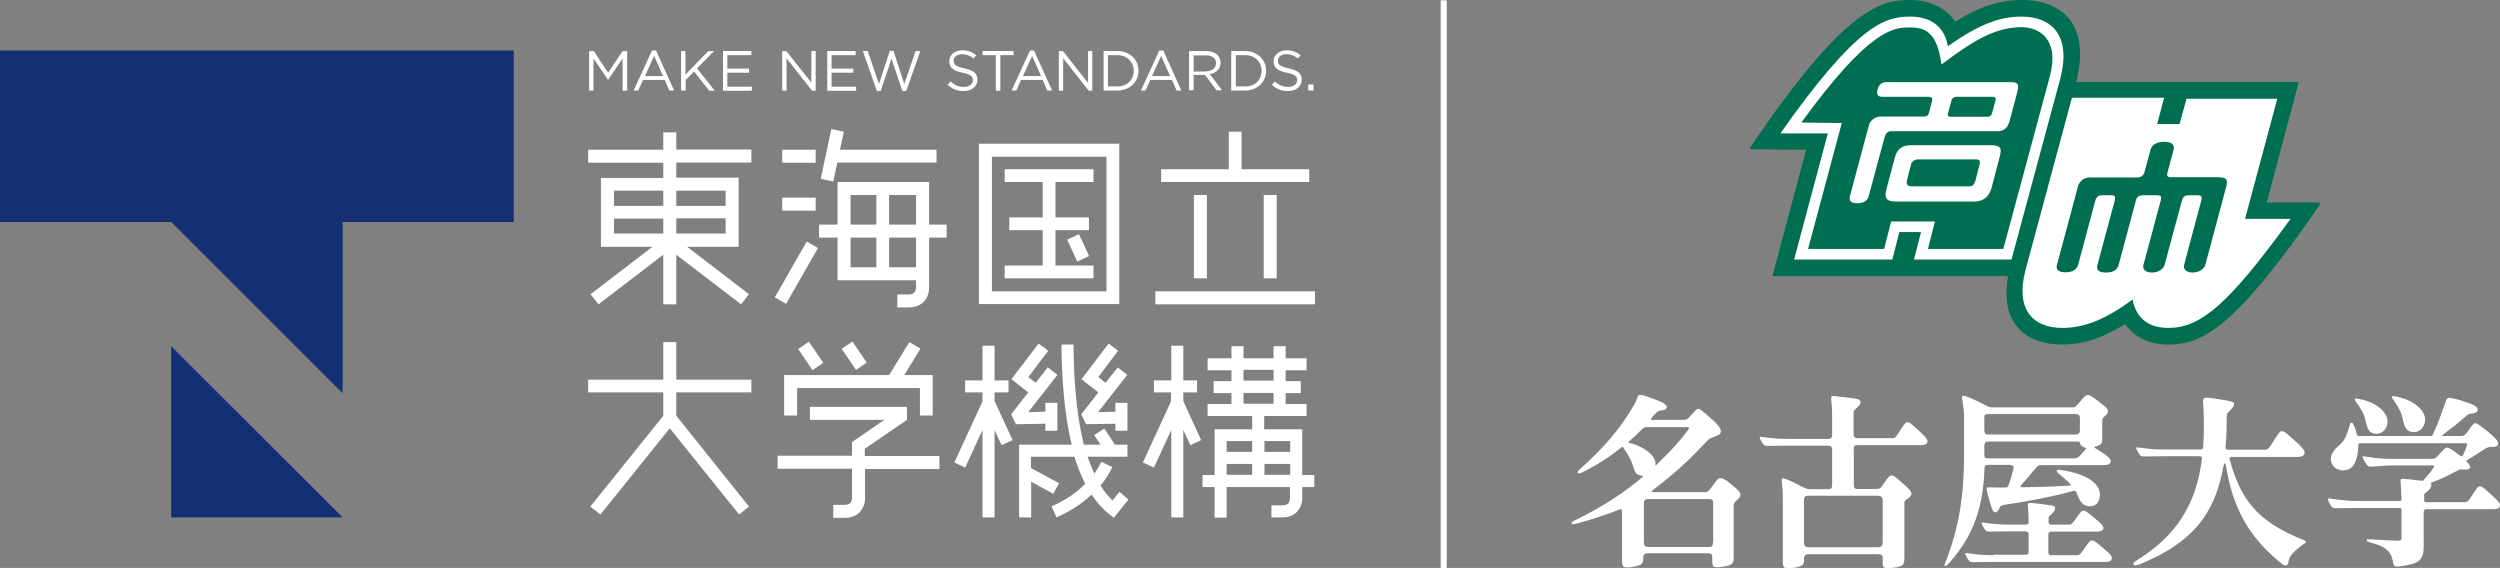
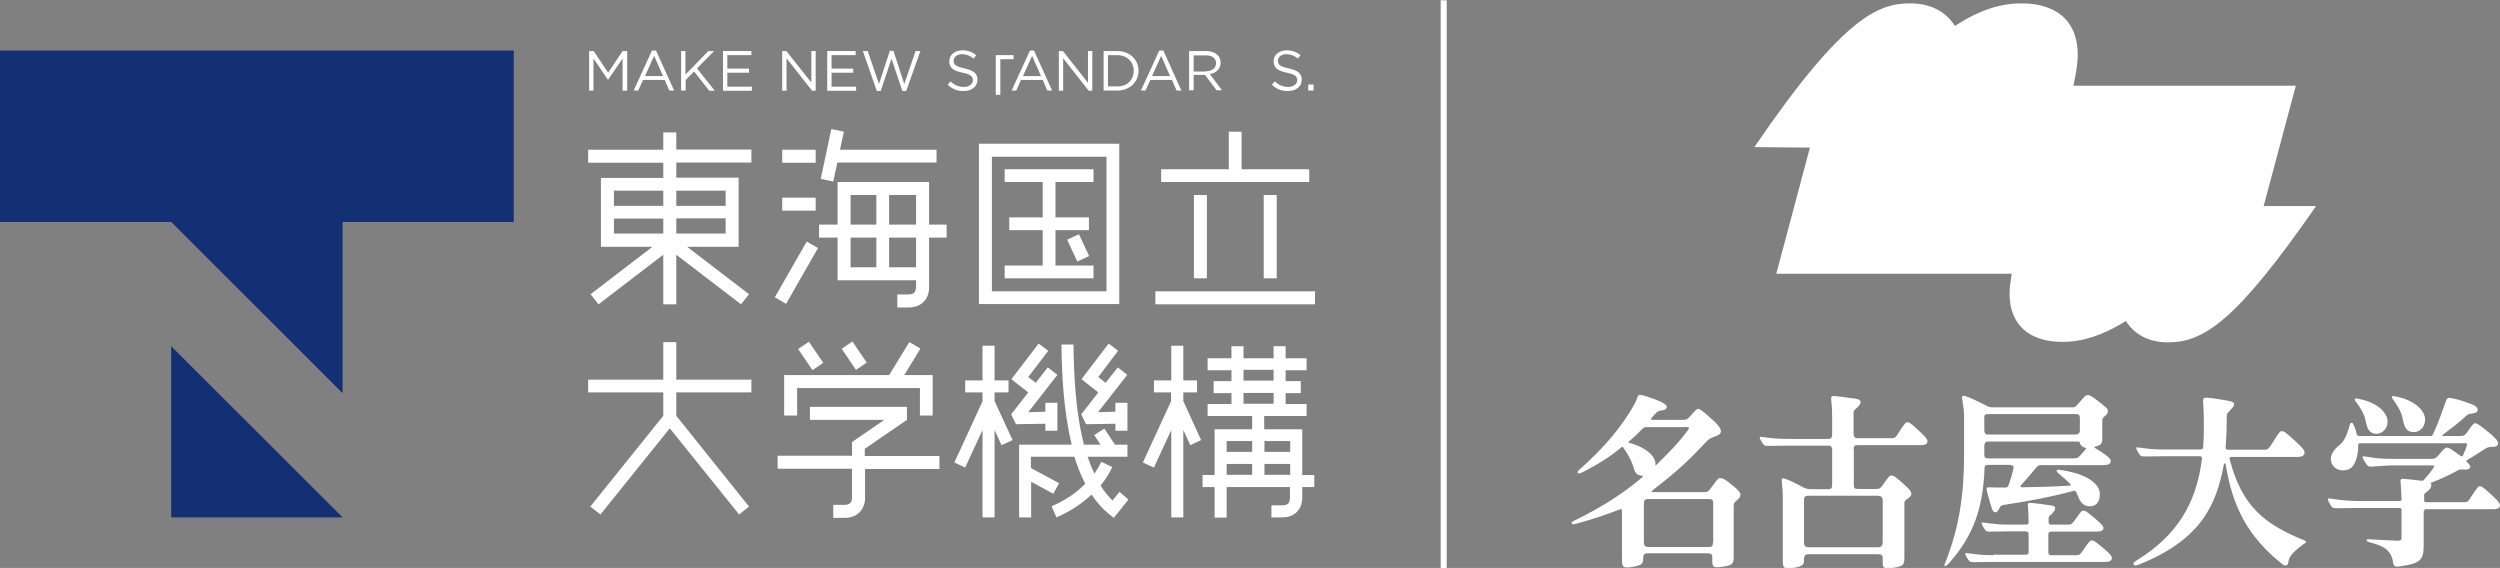
<svg xmlns="http://www.w3.org/2000/svg" version="1.1" id="レイヤー_1" x="0px" y="0px" viewBox="0 0 1038.4 235.9" style="enable-background:new 0 0 1038.4 235.9;" xml:space="preserve">
  <rect x="0" y="0" width="1038.4" height="235.9" fill="#808080" stroke="none" />
  <style type="text/css">
	.st0{fill:#FFFFFF;}
	.st1{fill:#123073;}
	.st2{fill:#006E51;}
</style>
  <g>
    <g>
      <g>
        <g>
          <path class="st0" d="M244.7,21.2h1.9l6,9l6-9h1.9v16.5h-1.9V24.3l-6,8.8h-0.1l-6-8.8v13.3h-1.8V21.2z" />
          <path class="st0" d="M270.8,21h1.7l7.5,16.6h-2l-1.9-4.4h-9l-2,4.4h-1.9L270.8,21z M275.4,31.6l-3.7-8.4l-3.8,8.4H275.4z" />
          <path class="st0" d="M282.8,21.2h1.9V31l9.5-9.8h2.4l-7.1,7.2l7.4,9.3h-2.3l-6.3-8l-3.5,3.5v4.4h-1.9V21.2z" />
          <path class="st0" d="M300.2,21.2h11.9v1.7h-10v5.6h9v1.7h-9v5.8h10.2v1.7h-12V21.2z" />
          <path class="st0" d="M324.9,21.2h1.7L337,34.3V21.2h1.8v16.5h-1.5l-10.6-13.5v13.5h-1.8V21.2z" />
          <path class="st0" d="M343.5,21.2h11.9v1.7h-10v5.6h9v1.7h-9v5.8h10.2v1.7h-12V21.2z" />
          <path class="st0" d="M358.4,21.2h2l4.7,13.7l4.5-13.8h1.5l4.5,13.8l4.7-13.7h2l-5.9,16.6h-1.6l-4.5-13.4l-4.5,13.4h-1.6      L358.4,21.2z" />
          <path class="st0" d="M393.6,35.2l1.2-1.4c1.7,1.6,3.4,2.3,5.6,2.3c2.2,0,3.7-1.2,3.7-2.8v0c0-1.5-0.8-2.4-4.3-3.1      c-3.8-0.8-5.5-2-5.5-4.8v0c0-2.6,2.3-4.5,5.4-4.5c2.4,0,4.1,0.7,5.8,2l-1.1,1.4c-1.5-1.2-3.1-1.8-4.8-1.8      c-2.1,0-3.5,1.2-3.5,2.7v0c0,1.6,0.8,2.4,4.5,3.2c3.7,0.8,5.4,2.1,5.4,4.7v0c0,2.8-2.4,4.7-5.6,4.7      C397.7,37.9,395.6,37,393.6,35.2z" />
-           <path class="st0" d="M413.6,22.9h-5.5v-1.7H421v1.7h-5.5v14.8h-1.9V22.9z" />
+           <path class="st0" d="M413.6,22.9h-5.5H421v1.7h-5.5v14.8h-1.9V22.9z" />
          <path class="st0" d="M427.8,21h1.7l7.5,16.6h-2l-1.9-4.4h-9l-2,4.4h-1.9L427.8,21z M432.4,31.6l-3.7-8.4l-3.8,8.4H432.4z" />
          <path class="st0" d="M439.8,21.2h1.7l10.4,13.2V21.2h1.8v16.5h-1.5l-10.6-13.5v13.5h-1.8V21.2z" />
          <path class="st0" d="M458.4,21.2h5.7c5.2,0,8.8,3.6,8.8,8.2v0c0,4.6-3.6,8.2-8.8,8.2h-5.7V21.2z M460.2,22.9v13h3.9      c4.2,0,6.8-2.8,6.8-6.5v0c0-3.6-2.7-6.5-6.8-6.5H460.2z" />
          <path class="st0" d="M481.5,21h1.7l7.5,16.6h-2l-1.9-4.4h-9l-2,4.4h-1.9L481.5,21z M486,31.6l-3.7-8.4l-3.8,8.4H486z" />
          <path class="st0" d="M493.9,21.2h7.1c2,0,3.6,0.6,4.7,1.6c0.8,0.8,1.3,2,1.3,3.2v0c0,2.7-1.9,4.3-4.5,4.8l5.1,6.7h-2.3l-4.8-6.4      h-4.7v6.4h-1.9V21.2z M500.9,29.6c2.5,0,4.2-1.3,4.2-3.4v0c0-2-1.6-3.2-4.2-3.2h-5.1v6.7H500.9z" />
-           <path class="st0" d="M511.4,21.2h5.7c5.2,0,8.8,3.6,8.8,8.2v0c0,4.6-3.6,8.2-8.8,8.2h-5.7V21.2z M513.3,22.9v13h3.9      c4.2,0,6.8-2.8,6.8-6.5v0c0-3.6-2.7-6.5-6.8-6.5H513.3z" />
          <path class="st0" d="M528.3,35.2l1.2-1.4c1.7,1.6,3.4,2.3,5.6,2.3c2.2,0,3.7-1.2,3.7-2.8v0c0-1.5-0.8-2.4-4.3-3.1      c-3.8-0.8-5.5-2-5.5-4.8v0c0-2.6,2.3-4.5,5.4-4.5c2.4,0,4.1,0.7,5.8,2l-1.1,1.4c-1.5-1.2-3.1-1.8-4.8-1.8      c-2.1,0-3.5,1.2-3.5,2.7v0c0,1.6,0.8,2.4,4.5,3.2c3.7,0.8,5.4,2.1,5.4,4.7v0c0,2.8-2.4,4.7-5.6,4.7      C532.4,37.9,530.2,37,528.3,35.2z" />
          <path class="st0" d="M543.4,35.1h2.2v2.5h-2.2V35.1z" />
        </g>
      </g>
      <g>
        <polygon class="st1" points="0,21 0,92.2 71.1,92.2 142.3,163.3 142.3,92.2 213.4,92.2 213.4,21    " />
        <polygon class="st1" points="71.1,214.9 142.3,214.9 71.1,143.8    " />
      </g>
      <path class="st0" d="M312.1,67.5v-5.4h-31.2V55h-5.4v7.2h-31.2v5.4h31.2v6.3h-25.9v28.6H271l-25.7,19.7l3.3,4.2l26.9-20.6v20.6    h5.4v-20.6l26.9,20.6l3.3-4.2l-25.7-19.7h21.4V73.8h-25.9v-6.3H312.1z M255,79.2h20.5v6.3H255V79.2z M255,90.8h20.5V97H255V90.8z     M301.4,97h-20.5v-6.3h20.5V97z M301.4,79.2v6.3h-20.5v-6.3H301.4z" />
      <g>
        <path class="st0" d="M464.9,126.3h-58.3V59.7h58.3V126.3z M412,121h47.6V65.1H412V121z" />
        <polygon class="st0" points="454.2,75.6 454.2,70.3 417.3,70.3 417.3,75.6 433.1,75.6 433.1,90.3 419.2,90.3 419.2,95.6      433.1,95.6 433.1,110.3 417.3,110.3 417.3,115.6 454.2,115.6 454.2,110.3 438.4,110.3 438.4,95.6 452.3,95.6 452.3,90.3      438.4,90.3 438.4,75.6    " />
        <rect x="444.9" y="98" transform="matrix(0.908 -0.42 0.42 0.908 -1.868 197.429)" class="st0" width="5.4" height="10" />
      </g>
      <g>
        <polygon class="st0" points="543.8,70.3 515.7,70.3 515.7,54.7 510.4,54.7 510.4,70.3 482.3,70.3 482.3,75.6 543.8,75.6    " />
        <rect x="479.9" y="121" class="st0" width="66.3" height="5.4" />
        <rect x="495.9" y="81" class="st0" width="5.4" height="34.6" />
        <rect x="524.9" y="81" class="st0" width="5.4" height="34.6" />
      </g>
      <polygon class="st0" points="312.1,163 312.1,157.7 280.9,157.7 280.9,142.1 280.8,142.1 275.5,142.1 275.5,142.1 275.5,157.7     244.3,157.7 244.3,163 275.5,163 275.5,172.7 245.2,210.4 249.4,213.7 278.2,177.9 307,213.7 311.1,210.4 280.9,172.7 280.9,163       " />
      <g>
        <polygon class="st0" points="331.1,161.2 382.1,161.2 382.1,172.6 387.4,172.6 387.4,155.8 375.6,155.8 382.3,144.8 377.7,142.1      369.3,155.8 325.7,155.8 325.7,172.6 331.1,172.6    " />
        <rect x="334.1" y="142.7" transform="matrix(0.827 -0.562 0.562 0.827 -24.981 214.72)" class="st0" width="5.4" height="10.6" />
        <rect x="352.2" y="142.7" transform="matrix(0.827 -0.562 0.562 0.827 -21.873 224.8)" class="st0" width="5.4" height="10.6" />
        <path class="st0" d="M359.2,189.3v-2.9l17.5-12V169h-40.3v5.4h30.8h0.1l-13.4,9.2v5.7H323v5.4h30.9v12c0,0,0,1.4-0.7,2.2     c-0.5,0.5-1.3,0.8-2.4,0.8h-4.7v5.4h4.7c3.3,0,5.3-1.3,6.4-2.5c2.1-2.3,2.2-5.3,2.1-6.1v-11.7h0h30.9v-5.4H359.2z" />
      </g>
      <g>
        <rect x="324.9" y="62.2" class="st0" width="13.9" height="5.4" />
        <rect x="324.9" y="82.1" class="st0" width="13.9" height="5.4" />
        <rect x="317.5" y="110.7" transform="matrix(0.497 -0.868 0.868 0.497 67.928 344.085)" class="st0" width="26.7" height="5.4" />
        <polygon class="st0" points="389,62.2 348.9,62.2 350.5,54.7 345.3,53.6 340.9,74.3 346.1,75.4 347.8,67.5 389,67.5    " />
        <path class="st0" d="M393.2,93.3h-7.3V75.6h-38v17.7h-7.7v5.4h7.7v17.7h32.6l0,0v2.9c0,0,0,1.4-0.7,2.2c-0.5,0.5-1.3,0.8-2.4,0.8     h-4.7v5.4h4.7c3.3,0,5.3-1.3,6.4-2.5c2-2.1,2.1-4.8,2.1-5.8v0V98.7h7.3V93.3z M380.5,81v12.3h-11.2V81H380.5z M353.3,81H364v12.3     h-10.7V81z M353.3,111V98.7H364V111H353.3z M380.5,111h-11.2V98.7h11.2V111z" />
      </g>
      <g>
        <polygon class="st0" points="434.2,176 434.2,178.9 439.2,178.9 439.2,167.3 434.2,167.3 434.2,171 427.1,171.2 439.2,155.7      435.2,152.6 430.2,159 427.1,156.6 435.4,145.7 431.4,142.7 420.1,157.5 427.1,163 420,172.1 422,176.2    " />
        <polygon class="st0" points="463.3,176 463.3,178.9 468.3,178.9 468.3,167.3 463.3,167.3 463.3,171 456.1,171.2 468.2,155.7      464.3,152.6 459.2,159 456.2,156.6 464.4,145.7 460.5,142.7 449.2,157.5 456.2,163 449.1,172.1 451.1,176.2    " />
        <path class="st0" d="M465,204.3l-2.9,3.6l-0.1-0.1c-1.7-1.7-3.4-3.7-4.8-6l-0.1-0.1l0.1-0.1c1.9-2.3,3.5-4.9,4.8-7.6     c-1.3-0.6-3.4-1.6-4.5-2.2c-0.8,1.6-1.8,3.2-2.8,4.7l-0.2,0.2l-0.1-0.3c-0.9-2-1.8-4.2-2.6-6.5l-0.1-0.2h16.6v-5h-5.2l-4.4-6.7     l-4.2,2.7l2.6,4h-6.9l0-0.1c-3.5-13.7-4.2-29.6-4.3-41.5h-5c0.1,11.7,0.8,27.4,4.2,41.4l0,0.2h-21.8v30.2h5v-14.8l9.2,5l2.4-4.4     l-11.7-6.3v-4.7h18.1l0,0.1c1.2,4,2.7,7.7,4.4,11l0.1,0.1l-0.1,0.1c-3.7,3.8-8.2,6.8-13.9,9.3l2,4.6c5.7-2.5,10.5-5.6,14.5-9.4     l0.1-0.1l0.1,0.2c2.1,3.1,4.5,5.8,7.1,7.9l2,1.6l6.1-7.6L465,204.3z" />
        <polygon class="st0" points="400.9,163 400.9,158 408.1,158 408.1,143.6 413.1,143.6 413.1,158 418.9,158 418.9,163 413.1,163      413.1,166.6 420.6,182.8 416,184.9 413.1,178.6 413.1,214.9 408.1,214.9 408.1,178.6 400.9,194.2 396.4,192.1 408.1,166.7      408.1,163    " />
      </g>
      <g>
        <path class="st0" d="M545.9,202.3v-5h-5l0-19h-15.8v-5.5h17.6v-5H534v-4.5h6.3v-5H534v-4.5h8.7v-5H534v-5h-5v5h-12.5v-5h-5v5     h-9.9v5h9.9v4.5h-7.4v5h7.4v4.5h-9.9v5h18.5v5.5h-15.6v19h-5v5h5v12.7h5v-12.7h26.3l0,4.5c0,0,0,1.4-0.7,2.3     c-0.5,0.5-1.4,0.8-2.5,0.8h-4.5v5h4.5c3.3,0,5.2-1.3,6.2-2.4c2.1-2.2,2.1-5.1,2.1-5.9l0-4.3H545.9z M520.1,197.2h-10.6v-4.5h10.6     V197.2z M520.1,187.7h-10.6v-4.5h10.6V187.7z M516.5,153.6H529v4.5h-12.5V153.6z M516.5,167.7v-4.5H529v4.5H516.5z M535.9,197.2     h-10.7v-4.5h10.7V197.2z M535.9,187.7h-10.7v-4.5h10.7V187.7z" />
        <polygon class="st0" points="479.3,163 479.3,158 486.5,158 486.5,143.6 491.5,143.6 491.5,158 497.2,158 497.2,163 491.5,163      491.5,166.6 498.9,182.8 494.4,184.9 491.5,178.6 491.5,214.9 486.5,214.9 486.5,178.6 479.3,194.2 474.7,192.1 486.4,166.7      486.4,163    " />
      </g>
    </g>
    <rect x="598.4" y="0.1" class="st0" width="2.5" height="235.8" />
    <g>
      <g>
        <path class="st0" d="M856.6,142c-13.9,0-21.9-7.3-21.9-19.9c0-2,0.2-4.3,0.7-7.1l0.2-1.3h-1.3l-96.5,0l13.6-51l0.4-1.4l-1.5,0     l-21.6-0.2c37.5-55.1,52.1-59.7,64.8-59.7c7.7,0,14.1,3,17.9,8.5l0.6,0.9l0.9-0.6c9.4-6,17.9-8.8,26.9-8.8     c7.6,0,13.7,2.1,17.7,6.1c3.7,3.7,5.5,8.8,5.5,15.3c0,3-0.4,6-1.5,11.4l-0.3,1.4h1.4h91l-13,48.6l-0.4,1.4h1.5H962     c-33.2,47.9-46.7,56.6-61.5,56.6c-7.4,0-13.2-2.8-16.9-8l-0.6-0.9l-0.9,0.6C872.9,139.4,865,142,856.6,142L856.6,142z" />
-         <path class="st2" d="M962.8,84.1h-21.3l13.3-50h-92.4c1.1-5.1,1.6-8.3,1.6-11.6c0-15.1-9.8-22.5-24.3-22.5     c-9.1,0-17.8,2.8-27.5,9c-4-5.7-10.6-9-18.8-9c-12.4,0-27.1,3.3-66,60.6c-0.7,1-0.6,1.4,0.4,1.4l22.4,0.2     c-3.2,12-14,52.5-14,52.5l97.9,0c-0.5,3-0.7,5.3-0.7,7.3c0.1,14.1,9.5,21.1,23.1,21.1c8.6,0,16.8-2.6,26.2-8.5     c3.8,5.4,10,8.5,17.8,8.5c14.5,0,27.8-7,62.9-57.8C963.9,84.5,963.8,84.2,962.8,84.1z M835.5,107.8h-40.5l2.9-11.4h-9l-2.9,11.4     h-40.8l14-52.4h-19.7c32.1-45.6,43.6-48.5,53.9-48.5c8.2,0,14.1,3.7,15.7,12.3c14.1-10,22.5-12.3,30.6-12.3     c12.8,0,20.6,8.1,16.1,25.6L835.5,107.8z M900.6,136.2c-7.8,0-13.3-3.7-14.8-11.8c-10.7,7.9-19.6,11.8-29.2,11.8     c-12.2,0-19.6-7.6-15.3-24l19.3-71.6h38.3L896,51.5h9.3l2.9-10.5h37.7l-13.4,49.9h18.9C925.6,126.5,914.1,136.2,900.6,136.2z      M921,73.6h-19.3c-1.5,0-1.8-0.6-1.4-2c0.4-1.4,2.5-9.3,2.5-9.3c0.6-2.1-0.7-3.4-3.8-3.4c-3.2,0-5.2,1.2-5.8,3.4     c0,0-2.1,8-2.5,9.3c-0.4,1.3-1.5,2.1-2.7,2.1h-19.9c-3,0-4.6,2.1-5,3.8l-8.7,32.4c-0.5,1.8,0.2,3.2,3.5,3.2     c3.3,0,4.7-1.3,5.3-3.2l7.1-26.6c0.4-1.5,1.4-2.2,2.7-2.2h4.2c1.1,0,1.6,0.7,1.2,2.1c-0.4,1.5-7.2,26.8-7.2,26.8     c-0.5,1.8,0.1,3.2,3.5,3.2c3.5,0,4.8-1.4,5.3-3.2l7.2-26.9c0.5-1.7,1.6-2,3.1-2h5.7c1.4,0,1.9,0.4,1.5,2.1     c-0.4,1.7-7.2,26.8-7.2,26.8c-0.5,1.8,0.8,3.2,3.5,3.2s4.8-1.4,5.3-3.2c0,0,6.7-25.1,7.2-26.7c0.4-1.6,1.3-2.2,2.7-2.2h3.8     c1.5,0,2,0.6,1.5,2.3c-0.5,1.7-7.1,26.6-7.1,26.6c-0.5,1.8,0.9,3.2,3.5,3.2c2.6,0,4.8-1.4,5.3-3.2l8.7-32.5     C925.3,74.7,925.1,73.6,921,73.6z M820.7,66.2h-24c-1.5,0-2.7,1-2.9,2l-1.7,6.6c-0.4,1.5,0,2.6,2,2.6l24.1,0     c1.1,0,1.8-0.7,2.3-2.3l1.7-6.6C822.5,67.1,822.6,66.2,820.7,66.2z M827.7,40.2h-15.1c-0.9,0-1.7,0.5-2,1.4l-1.5,5.6     c-0.3,1,0.1,1.3,1.2,1.3h15.1c1.3,0,1.7-0.6,2-1.4l1.4-5.2C829.2,40.7,828.7,40.2,827.7,40.2z M839.7,11.3     c-10.1,0-18.8,4.5-33.3,15.5c-1.7-12.8-6.2-15.4-13-15.4c-6.6,0-16.5,0-45.2,39.5l16.8,0.2c0,0-11.6,43.4-14,52.3l31.6,0     c0.8-3.3,2.9-11.4,2.9-11.4h18.2c0,0-2.2,8.5-2.9,11.4h31.3c1.6-6,19.4-72,19.4-72C855.4,16.6,847.3,11.3,839.7,11.3z      M830.6,65.1l-3.4,13c-1,3.6-3.5,5.6-7,5.6h-32.8c-3.9,0-4.8-1.4-3.9-4.9l3.6-13.6c0.9-3.2,2.9-4.9,6.7-4.9H827     C831.4,60.4,831.4,61.8,830.6,65.1z M838,37.8l-3.3,12.5c-0.7,2.5-2.1,4.2-4.9,4.2h-44.1c-1.9,0-2.5,1.1-3,2.8l-6.5,24.1     c-0.5,1.9-2,3-4.8,3c-2.7,0-3.5-1.1-3-3l7.9-29.5c0.5-2,2.7-3.5,4.9-3.5h17.7c1.4,0,2-0.4,2.3-1.5l1.3-4.9     c0.4-1.4-0.5-1.8-1.5-1.8h-19.1c-2,0-2.6-0.9-2-3.1c0.5-1.9,1.7-3,3.7-3h52C838.1,34.1,838.7,35.3,838,37.8z" />
      </g>
      <path class="st0" d="M998.6,176.4c0.6,1.9,1.8,3.1,4,3.1c2.2,0,4.7-1.9,4.7-5.3c0-2.8-3.1-7.7-12.1-9.5c-1.3-0.3-1.5-0.2-1.7,0.1    c-0.2,0.3,0.1,0.6,0.5,1.1C998.4,172.1,997.5,173,998.6,176.4 M983.2,177.2c0.6,1.8,1.8,3,3.9,3c2.2,0,4.6-1.9,4.6-5.2    c0-2.7-3-7.6-11.9-9.3c-1.3-0.3-1.5-0.2-1.7,0.1c-0.2,0.3,0.1,0.6,0.5,1.1C983,173,982.1,173.9,983.2,177.2 M720,201.9    c-3.8-3.2-4.6-3.3-5.6-3.3c-0.7,0-1,0.4-3.2,3.4c-1.6,2.1-1.8,2.4-3.2,2.4h-21c-1.1,0-1.2-0.3-0.4-0.9    c11.3-8.7,15.8-13.3,22.2-20.1c0.9-0.9,1.4-1.4,3.3-2c2.1-0.8,2.4-1.1,2.6-1.8c0.3-0.7,0.1-2.2-3.8-5.6c-4.3-3.9-5-4.2-5.6-4.2    c-0.5,0-1,0.5-3,2.8c-1.4,1.6-1.9,1.8-3.2,1.8h-12.5c-1,0-1.1-0.2-0.6-0.8c0.5-0.6,1.3-1.6,2-2.2c0.9-0.8,1.2-0.8,2.6-1    c1-0.1,1.6-0.6,1.7-1.2c0.1-0.8-0.4-1.7-5.6-3.6c-5.1-1.9-5.8-1.7-6.2-1.3c-0.5,0.6-0.7,1.9-1.5,3.4c-5.3,9.4-12.4,18-23,27.4    c-0.8,0.7-0.8,1.1-0.7,1.3c0.2,0.3,0.7,0.3,1.5,0c7.4-3.7,12-6.8,16.7-10.6c0.4-0.3,0.6-0.2,0.8,0.1c3.3,5.1,3.4,5.8,4.4,8.9    c0.6,1.9,1.5,2.7,3.5,2.8c0.4,0,0.3,0.3,0.1,0.5c-7.6,6.5-16.8,12.5-28.1,18c-1.4,0.7-1.5,0.8-1.4,1.2c0.1,0.5,0.6,0.6,2,0.2    c6.3-1.7,12-3.6,17.4-5.7c1.2-0.5,1.5-0.6,1.5,0.8v19.6c0,3.6,0.5,3.9,4.8,3.2c3.5-0.6,4-1.5,4-3.1v-0.3c0-1.3,0.3-2.2,1.7-2.2    h24.9c1.8,0,2.1,0.5,2.1,1.7v1.4c0,2.8,0.6,3.1,4.9,2.4c3.9-0.6,4-1.5,4-4.5v-20.5c0-1.1,0.1-1.4,0.9-2.1c1.6-1.4,1.8-1.8,1.8-2.3    C723.2,205.4,722.9,204.3,720,201.9 M676.6,183.9c-0.3-0.1-0.4-0.2,0-0.5c2.2-1.9,3.7-3.4,5.4-5.1c0.7-0.7,1.1-0.9,2.1-0.9h15.6    c1.3,0,2.6-0.2,1.3,1.4c-3.4,4.6-6.3,7.7-13.1,14.4c-0.2,0.2-0.4,0.2-0.3-0.1c0-0.2,0-0.4,0-0.5    C687.7,189.9,684.2,185.9,676.6,183.9 M711.5,225.2c0,1.9-0.7,2-1.9,2h-24.9c-1.5,0-1.9-0.7-1.9-2v-15.8c0-1.6,0.4-2.1,1.7-2.1h25    c1.7,0,2.1,0.2,2.1,2.1V225.2z M1006.9,212.3c0-0.5,0.2-0.8,0.8-0.8h27.8c1.9,0,2.5-0.4,2.8-1.1c0.3-0.9,0.1-1.7-3.8-5.2    c-3.5-3.2-3.8-3.2-4.5-3.2c-0.6,0-0.8,0.1-2.9,3.3c-1.9,3-2.1,3.3-3.6,3.3h-15.8c-0.6,0-0.8-0.3-0.8-0.8v-2.1    c0-0.4,0.1-0.6,0.3-0.8c2.4-1.6,2.7-2.9,2.7-3.5c0-0.2,0-0.4-0.2-0.5c-0.2-0.1-0.2-0.3,0.1-0.4c4.4-1.7,6.9-2.9,10.3-4.7    c1.4-0.8,1.7-0.9,3-0.8c1.7,0.2,2.6-0.1,2.9-0.8c0.2-0.5-0.1-1-1.2-2.2c-0.5-0.5-0.5-0.6-0.1-0.9c3-1.7,3.9-2.4,6.9-4.3    c1.4-0.9,2-1.2,3.5-1.2c1.4,0,2.1-0.1,2.4-1c0.3-0.9,0.1-1.9-4.5-5.6c-3.1-2.5-4.2-3.2-4.9-3.2c-0.5,0-0.8,0.1-2.6,2.7    c-1.6,2.4-2.1,2.6-3.6,2.6h-7.1c-0.6,0-0.6-0.2,0.2-0.8c4-3,6.6-5,9.4-7.6c1-0.9,1.4-0.8,2.2-0.9c1.9-0.3,2.3-0.5,2.5-1.4    c0.2-1.3-1-2.1-5.2-3.5c-3.6-1.2-4.2-1.2-5.5-1.5c-1.2-0.3-2-0.2-2.4,1c-1.5,4.3-3.3,9.4-5.3,13.7c-0.4,0.9-0.6,1-1.3,1h-29.3    c-0.8,0-1.1-0.2-1.2-0.7c-0.3-1.2-0.6-2.4-1.1-3.5c-0.4-0.9-0.6-1.3-1-1.3c-0.6,0-0.7,0.5-0.9,1.2c-2.4,8.8-4.6,7.4-6.7,10.7    c-1.2,1.8-1.5,3.7-0.3,5.7c1.2,2.1,5,3.2,7.8,1c1.4-1.1,2.8-4.6,2.8-8.9c0-1,0.2-1.2,0.9-1.2h43.7c0.7,0,0.7,0.2,0.6,0.6    c-0.5,1.9-0.9,2.7-1.7,4.5c-0.3,0.5-0.5,0.5-1.2,0c-0.2-0.1-0.4-0.3-0.6-0.4c-3-2.3-4.2-2.9-4.8-2.9c-0.5,0-0.9,0.1-2.9,2.4    c-1.7,2.1-2.2,2.3-3.7,2.3h-13.2c-6.9,0-9-0.1-13.6-0.9c-1.2-0.2-1.4-0.2-1.6-0.1c-0.2,0.2-0.2,0.5,1,2.4c1.1,1.8,1.5,1.9,3,1.8    c5-0.3,6-0.5,10.2-0.5h13.9c1.7,0,1.8,0.2,1.5,0.6c-1.4,2.2-2,2.9-4.2,5.4c-0.3,0.4-0.5,0.4-0.8,0.4c-3-0.4-5.4-0.6-7.4-0.8    c-1.4-0.1-1.6,0.2-1.5,1.3c0.2,1.8,0.3,4.8,0.4,7.1c0,0.5-0.2,0.8-0.8,0.8h-16.8c-4.4,0-7.1-0.3-11.1-0.9    c-1.5-0.2-1.7-0.2-1.8-0.1c-0.2,0.2-0.2,0.5,0.7,2.2c0.9,1.6,1.3,1.8,2.8,1.8c2.5,0,4.9-0.1,8.2-0.1h18c0.5,0,0.8,0.3,0.8,0.8    v11.6c0,0.9-0.5,1.2-1.5,1.2c-4.7-0.2-7.2-0.3-11.7-0.6c-0.8-0.1-1.3,0-1.3,0.4c0,0.3,0.3,0.6,1.1,0.8c6.2,1.6,9.1,3.3,9.9,8.5    c0.2,1.4,0.8,1.8,2.3,1.6c8.8-1.1,10.4-2.6,10.4-8.6V212.3z M957,224.4c-16.4-6.7-25.8-14-30.9-33.7c-0.1-0.7,0.1-0.9,0.8-0.9    h27.3c1.9,0,2.6-0.5,2.9-1.2c0.4-1,0.2-1.9-4.3-5.9c-4-3.6-4.2-3.6-5-3.6c-0.7,0-0.9,0.1-3.2,3.7c-2.1,3.4-2.4,4-4,4h-15.2    c-0.6,0-1-0.3-1-0.9c0.4-4.3,0.5-8.7,0.5-12.8c0-1.5,0.2-1.3,1.8-3.1c1.2-1.2,1.2-1.6,1.2-2.3c0-0.6-0.4-1-5.7-1.8    c-5.1-0.8-5.5-0.7-5.9-0.7c-0.9,0-1.4,0.2-1.2,2.4c0.2,2,0.3,5.7,0.3,9.5c0,3-0.1,5.9-0.3,8.7c-0.1,0.7-0.5,0.9-1.1,0.9h-14.9    c-4.4,0-6.1-0.2-9.9-0.7c-1.5-0.2-1.7-0.2-1.8-0.1c-0.2,0.2-0.2,0.4,0.7,2c1,1.6,1.2,1.7,2.7,1.7c2.5,0,5-0.1,8.3-0.1h14.6    c0.7,0,1,0.3,0.9,1.1c-2.4,19.1-10.7,31.9-26.7,41.9c-1.4,0.9-2,1.4-1.7,2c0.3,0.5,1,0.5,2.2,0c25.5-10.2,32.1-24.3,35.3-41.6    c0.1-0.5,0.7-0.7,0.8,0.2c2.7,16.7,8.7,29.6,23.7,41.4c0.8,0.6,2.1,0.7,2.3-1c0.2-1.8,1-3.7,6.6-7.7    C958.2,225.3,958,224.8,957,224.4 M835.3,193.3c1.1,0,1.2,0.3,1,1.3c-0.5,2.3-1.1,4.3-2,6.9c-0.3,0.8-0.7,1-1.3,1    c-1.6,0-2.2,0-3.9,0c-1.5,0-3.4-0.2-3.7,0c-0.4,0.2-0.4,0.8,1,5.6c1.2,4.3,1.5,4.6,2.4,4.7c0.6,0,1-0.5,1.6-1.5    c0.5-1,0.6-1.4,2-1.6c10.6-1.6,19.7-3.3,28.8-5.8c0.5-0.2,0.9,0,1.2,0.5c0.4,0.8,0.6,1.6,1.1,2.6c0.8,1.9,2.3,3.3,4.5,3.3    c2.4,0,4.2-1.5,4.2-5c0-3.5-3.7-8.1-15.7-10c-1.7-0.3-2-0.3-2.2,0.1c-0.2,0.3,0.1,0.7,0.7,1.2c2.3,1.9,3.8,3.3,4.9,4.4    c0.3,0.4,0.3,0.6-0.2,0.7c-8.1,0.5-12.8,0.6-19.9,0.7c-0.6,0-0.8-0.3-0.3-0.9c2.1-2.3,4.3-4.9,6.1-7.1c0.7-0.9,1.2-1.2,2.2-1.2    h25.2c2.8,0,3.3-0.4,3.6-1.2c0.3-0.8,0.3-1.6-3.7-4.2c-1.5-1-2.3-1.5-2.7-1.7c-0.4-0.2-0.4-0.5,0.1-0.6c2.6-0.7,2.9-1.4,2.9-3.3    v-6.6c0-1.8,0.1-2,1-2.7c1.1-0.8,1.3-1.4,1.3-2.1c0-1.2-0.4-1.3-3.9-4.1c-3-2.3-3.6-2.6-4.4-2.6c-0.8,0-1,0.2-2.5,1.9    c-2.4,2.7-2.5,3.2-3.7,3.2h-33.2c-2.2,0-2.4-0.7-7.6-3.1c-3.9-1.7-4.5-1.9-4.9-1.6c-0.3,0.2-0.5,0.3-0.3,1.2    c0.2,1.7,0.8,4.4,0.8,7.2v16.2c0,17.4-2.4,30.6-7.4,43.6c-0.5,1.4-1,2.1-0.7,2.3c0.4,0.3,1.2-0.2,2.3-1.6    c9.9-11.3,13.7-22.8,14.3-39c0-0.9,0.4-1.3,1.5-1.3H835.3z M826,190.4c-1.7,0-1.8-0.5-1.8-2.1v-2.9c0-1.3,0.4-2,1.6-2h36.6    c1.4,0,1.5,0.1,1.5,0.6c0,0.6,0.8,1.5,2,1.9c0.7,0.2,0.7,0.4,0.5,0.6c-0.2,0.2-0.4,0.5-1.3,1.5c-1.9,2.3-2.4,2.4-3.9,2.4H826z     M824.2,173.9c0-1-0.2-1.9,1.6-1.9h36.3c1.4,0,1.8,0.4,1.8,1.9v4.8c0,1.2-0.6,1.8-2,1.8h-36.1c-1.3,0-1.6-0.7-1.6-2.2V173.9z     M828.1,230.6c-4.4,0-6.1-0.2-9.9-0.7c-1.5-0.2-1.7-0.2-1.8-0.1c-0.2,0.2-0.2,0.4,0.7,2c1,1.6,1.2,1.7,2.7,1.7    c2.5,0,5-0.1,8.3-0.1h46.2c1.9,0,2.5-0.4,2.8-1.1c0.3-0.9,0.1-1.7-3.8-4.9c-3.5-2.9-3.7-2.9-4.5-2.9c-0.6,0-0.8,0.1-2.9,3.1    c-1.9,2.8-2.1,3-3.6,3h-10.4c-0.7,0-1.1-0.4-1.1-1.1v-7.6c0-0.5,0.3-1.1,1.1-1.1h18.9c1.9,0,2.5-0.4,2.8-1    c0.3-0.8,0.1-1.5-3.8-4.8c-3.5-2.9-3.7-2.9-4.5-2.9c-0.6,0-0.8,0.1-2.9,3.1c-1.9,2.7-2.1,2.7-3.6,2.7h-6.8c-0.7,0-1.1-0.3-1.1-1    v-1.6c0-0.5,0.1-0.7,0.3-0.9c2.1-1.8,2.4-2.6,2.4-3.3c0-0.7-0.3-1-1.9-1.2c-3.1-0.5-5.7-0.8-8-1c-1.3-0.1-1.5,0.2-1.4,1.2    c0.2,1.7,0.3,6.2,0.3,6.8c0,0.6-0.2,1-1.2,1h-6.5c-4.4,0-6.1-0.2-9.9-0.7c-1.5-0.2-1.7-0.2-1.8-0.1c-0.2,0.2-0.2,0.4,0.7,2    c1,1.6,1.2,1.7,2.7,1.7c2.5,0,5-0.1,8.3-0.1h6.5c0.7,0,1.2,0.5,1.2,1v7.6c0,0.7-0.3,1.1-1.2,1.1H828.1z M769.9,186.5    c0-1.2,0.6-1.6,1.4-1.6h26.4c1.9,0,2.5-0.4,2.8-1.1c0.3-0.9,0.1-1.7-3.8-5.2c-3.5-3.2-3.7-3.2-4.5-3.2c-0.6,0-0.8,0.1-2.9,3.3    c-1.9,3-2.1,3.3-3.6,3.3h-14.4c-0.8,0-1.4-0.7-1.4-1.6v-9c0-0.6,0.1-0.8,0.3-1c2.3-2,2.7-2.9,2.6-3.5c-0.2-0.7-0.3-1-2.1-1.3    c-3.3-0.5-6.2-0.8-8.6-1.1c-1.3-0.1-1.6,0.2-1.5,1.4c0.2,2.1,0.4,3.3,0.4,8.8v5.9c0,1.1-0.5,1.7-1.5,1.7h-16.8    c-4.4,0-6.1-0.2-9.9-0.7c-1.5-0.2-1.7-0.2-1.8-0.1c-0.2,0.2-0.2,0.4,0.7,2c1,1.6,1.2,1.7,2.7,1.7c2.5,0,5-0.1,8.3-0.1h16.8    c1,0,1.5,0.7,1.5,1.6v14.3c0,1.8-0.3,2.2-1.8,2.2h-6.8c-2.3,0-3.1-0.6-6.1-2.2c-2.3-1.2-5.6-2.6-6-2.3c-0.7,0.4,0.2,2.1,0.2,8.2    v25.9c0,3.3,0.5,3.7,4.8,3c3.6-0.6,4-1.4,4-3.1v-0.3c0-1.3,0.4-2.2,1.8-2.2h28.8c1.8,0,2.1,0.5,2.1,1.7v1.8c0,2.3,0.5,2.7,4.6,2.1    c4-0.6,4.4-1.2,4.4-4.2v-22c0-1.4,0.1-1.6,1-2.2c1.5-1,1.9-1.6,1.9-2.3c0-0.8-0.6-1.8-3.6-4.4c-3.2-2.8-3.8-3.2-4.6-3.2    c-0.9,0-1.3,0.6-3.2,3.3c-1.4,2-1.6,2.3-3.3,2.3h-7.4c-1.5,0-1.8-0.3-1.8-1.9V186.5z M779.5,205.9c2,0,2.5,0.5,2.5,2.4v16.6    c0,1.9-0.7,2.4-1.9,2.4h-28.9c-1.5,0-1.9-0.8-1.9-2V208c0-1.6,0.2-2.1,2.1-2.1H779.5z" />
    </g>
  </g>
</svg>